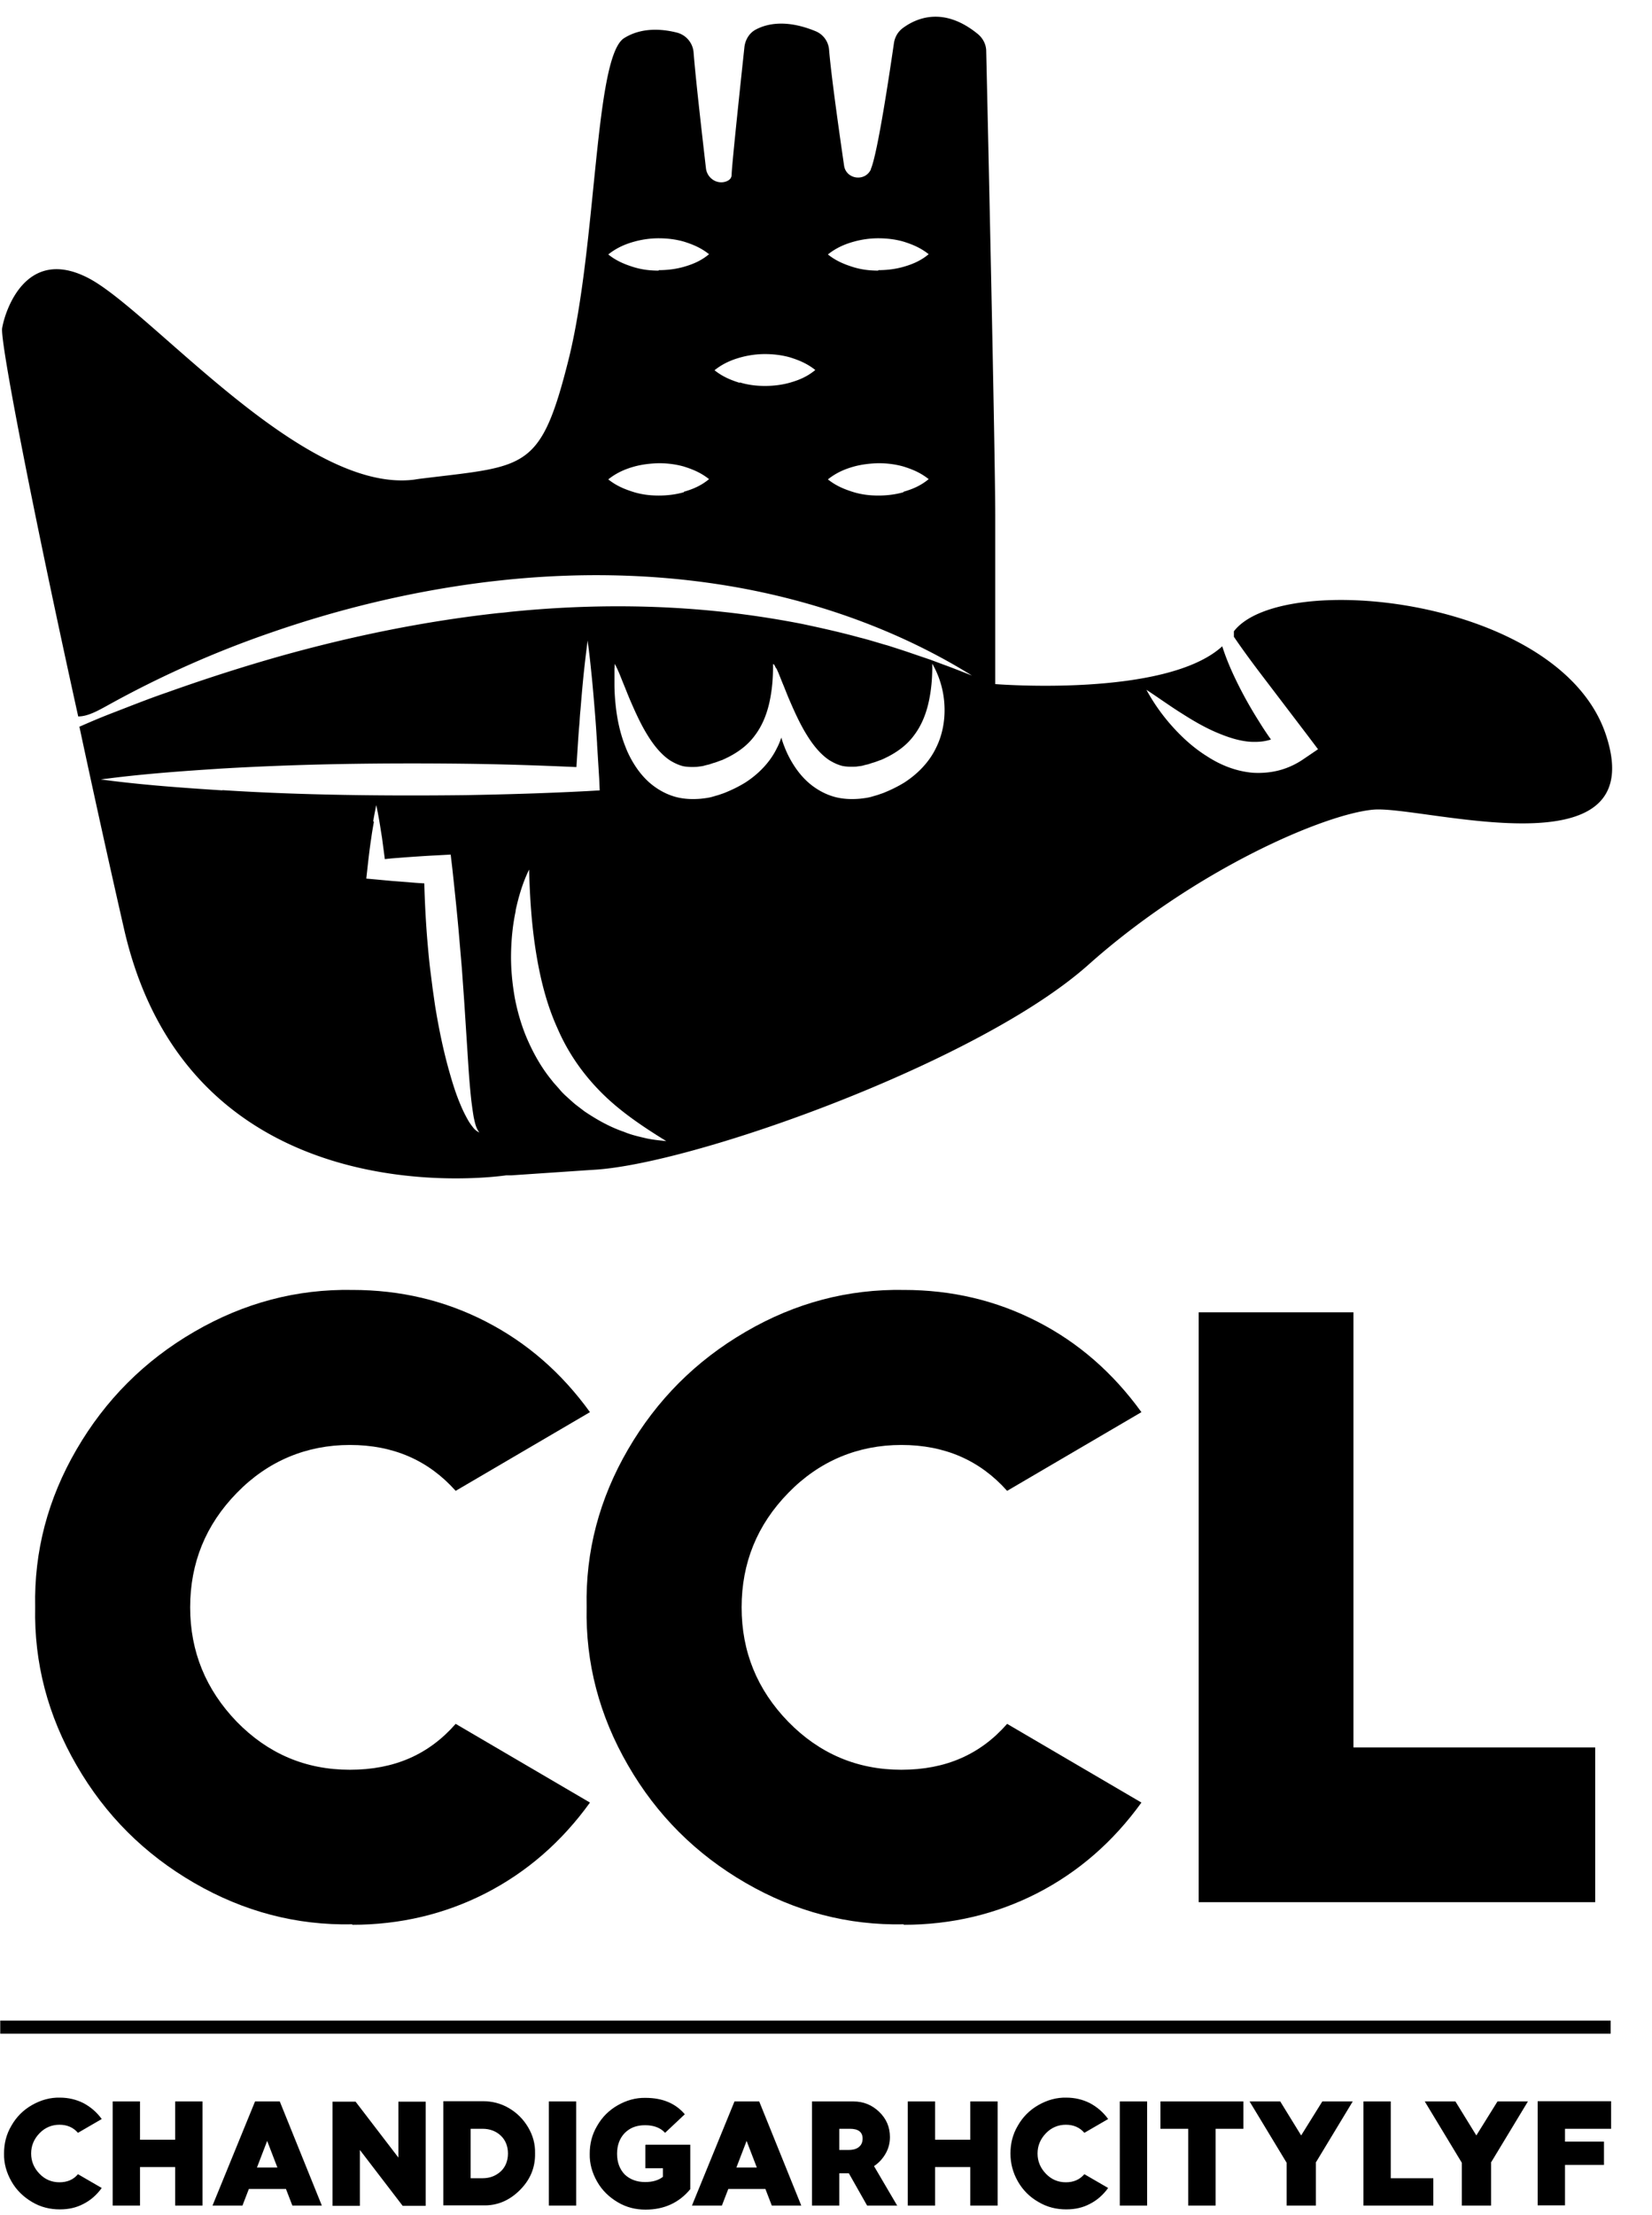
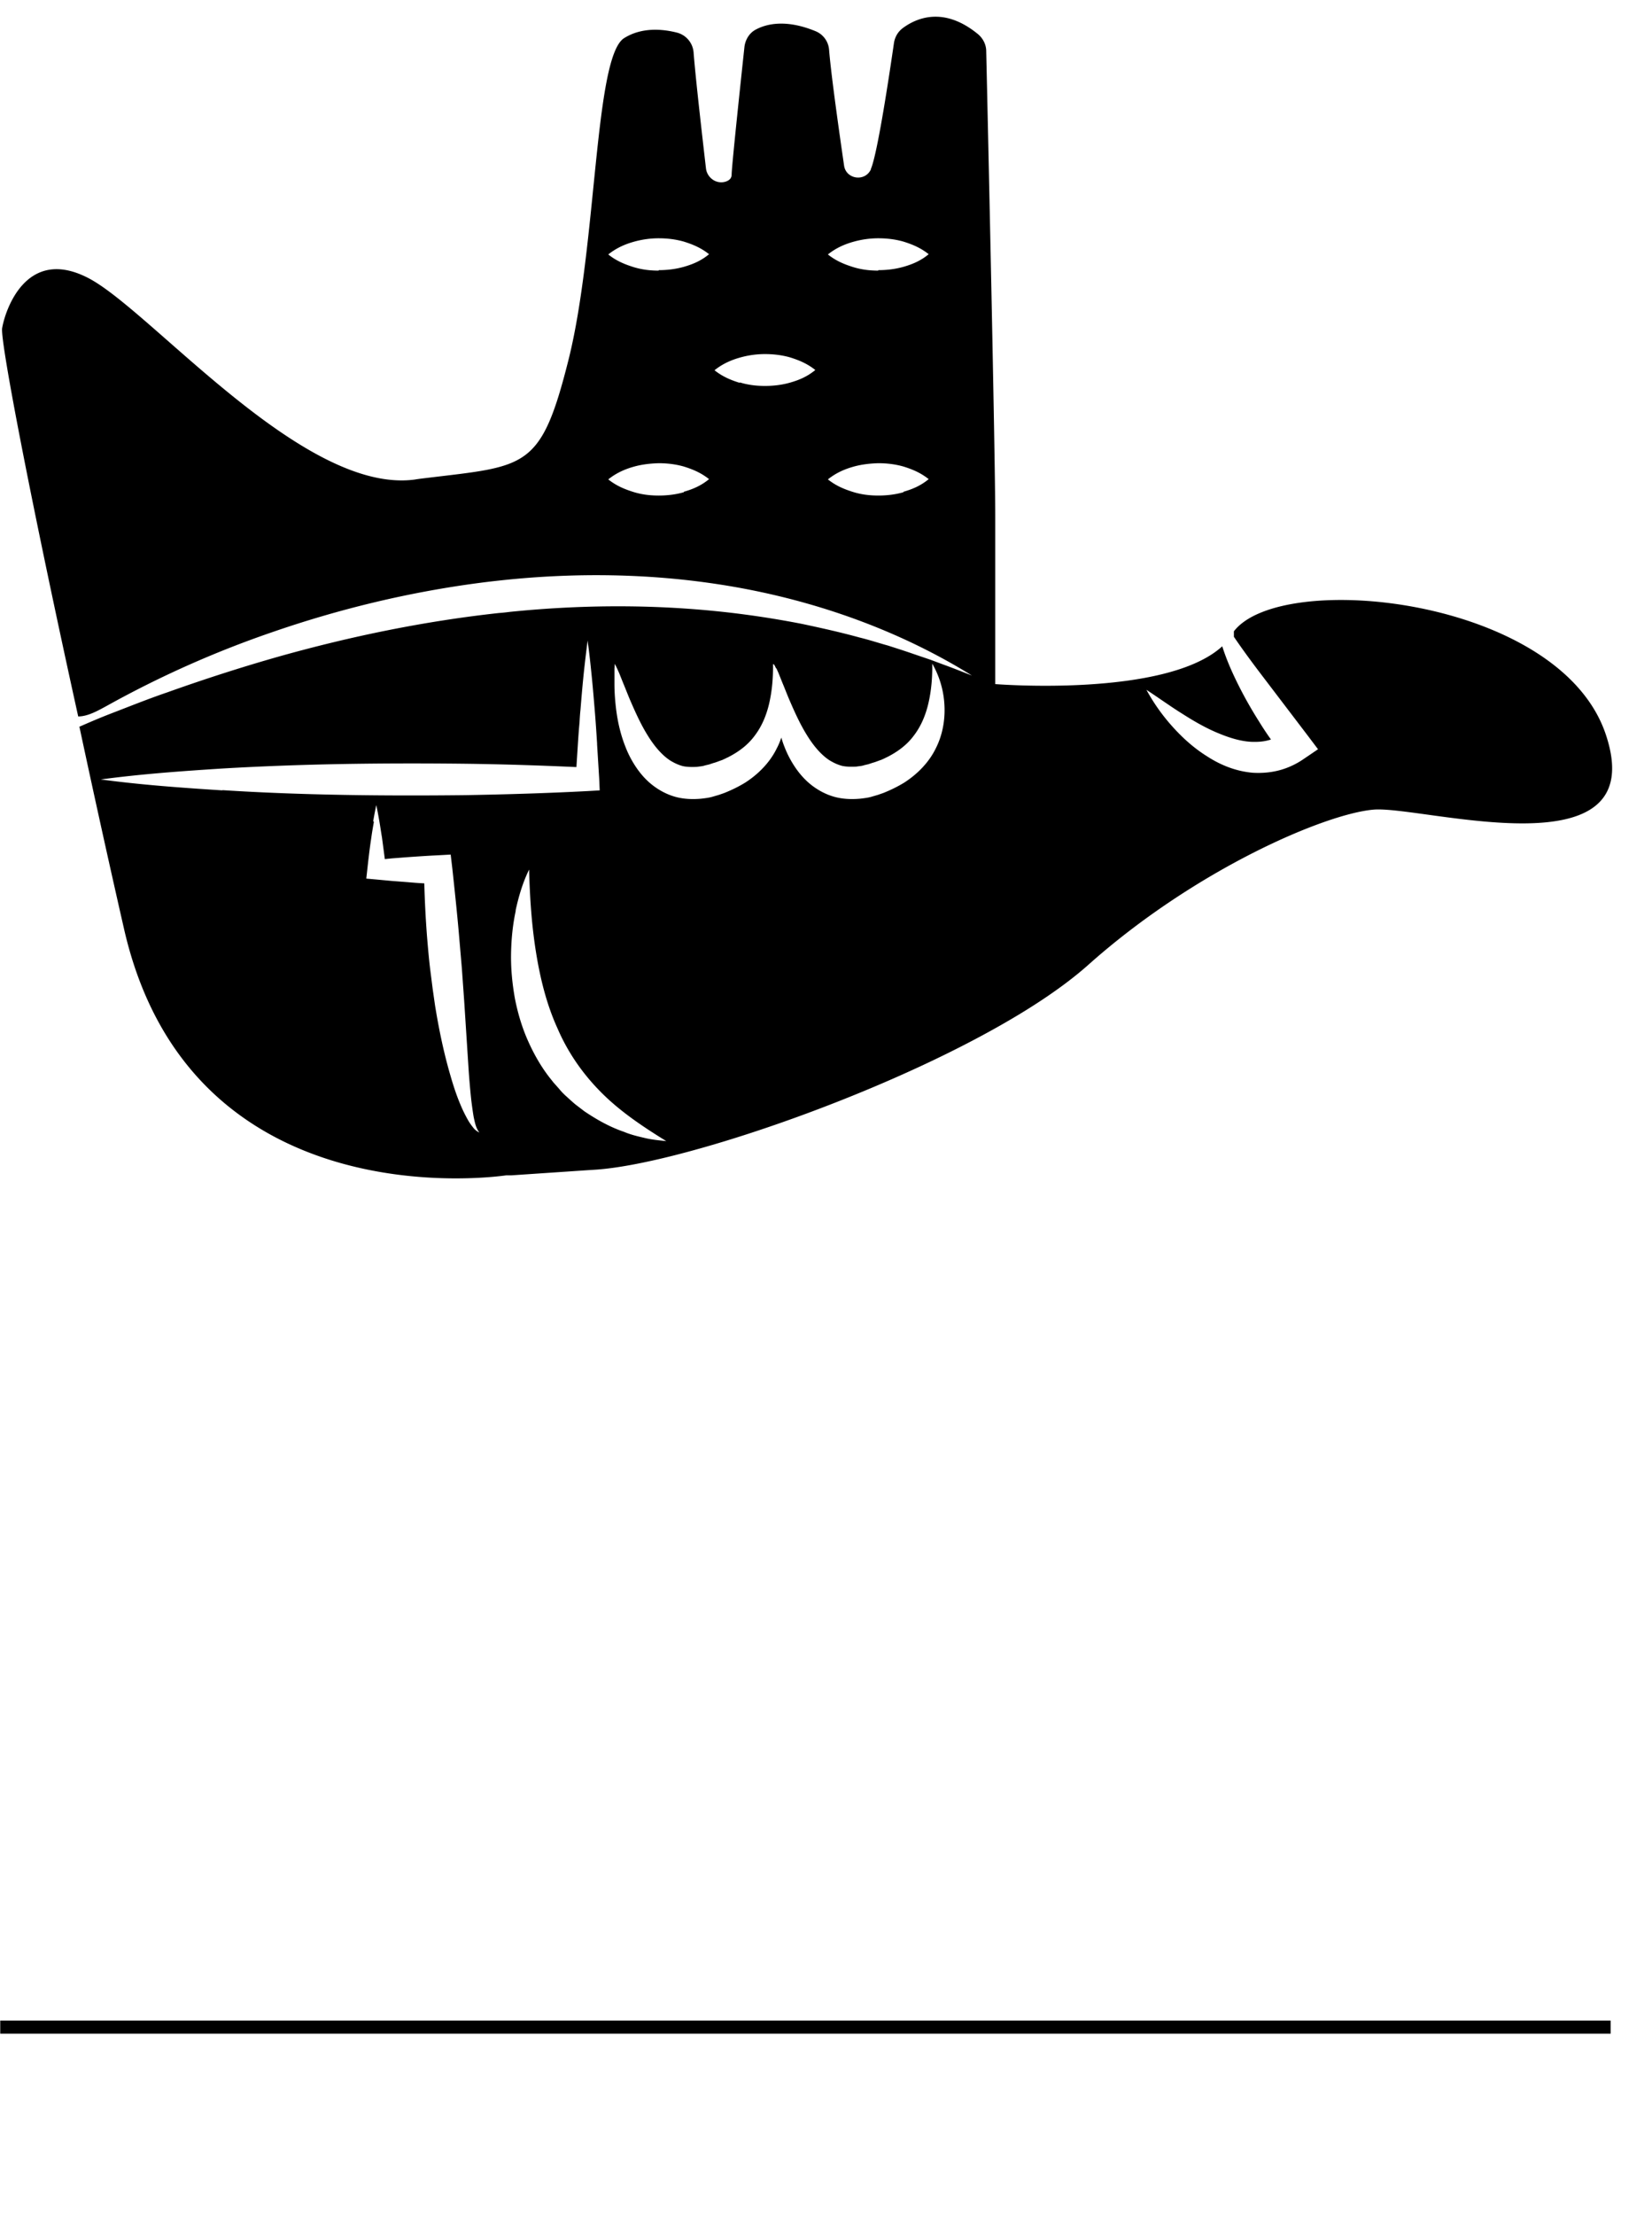
<svg xmlns="http://www.w3.org/2000/svg" height="2500" viewBox="-.01 -.47 69.5 92.7" width="1865">
-   <path d="m14.81 80.23c-2.34.05-4.56-.53-6.65-1.74s-3.74-2.85-4.95-4.95c-1.21-2.09-1.79-4.31-1.74-6.65-.05-2.34.53-4.55 1.74-6.63s2.85-3.73 4.95-4.95 4.31-1.8 6.65-1.76c2.02 0 3.89.44 5.62 1.33s3.18 2.15 4.38 3.81l-5.65 3.31c-1.15-1.29-2.63-1.93-4.45-1.93s-3.45.67-4.76 2.02c-1.31 1.34-1.96 2.95-1.96 4.81s.66 3.46 1.96 4.81c1.31 1.34 2.89 2.02 4.76 2.02s3.32-.64 4.45-1.93l5.65 3.31c-1.19 1.65-2.65 2.92-4.38 3.81-1.72.88-3.6 1.33-5.62 1.33z" />
-   <path d="m38.01 80.23c-2.34.05-4.56-.53-6.65-1.74s-3.74-2.85-4.95-4.95c-1.21-2.09-1.79-4.31-1.74-6.65-.05-2.34.53-4.55 1.74-6.63s2.85-3.73 4.95-4.95c2.09-1.22 4.31-1.8 6.65-1.76 2.02 0 3.89.44 5.62 1.33 1.72.88 3.18 2.15 4.38 3.81l-5.65 3.31c-1.15-1.29-2.63-1.93-4.45-1.93s-3.45.67-4.76 2.02c-1.31 1.34-1.96 2.95-1.96 4.81s.65 3.46 1.96 4.81c1.31 1.34 2.9 2.02 4.76 2.02s3.32-.64 4.45-1.93l5.65 3.31c-1.19 1.65-2.65 2.92-4.38 3.81-1.72.88-3.6 1.33-5.62 1.33zm18.92-7.44h10.17v6.51h-16.68v-24.81h6.51zm-54.42 19.43c-.41 0-.8-.09-1.17-.31s-.66-.5-.87-.87-.32-.76-.31-1.17c0-.41.09-.8.31-1.17.21-.37.5-.66.87-.87s.76-.32 1.17-.31c.36 0 .69.08.99.23.3.16.56.38.77.67l-1 .58c-.2-.23-.46-.34-.78-.34s-.61.12-.84.36-.35.52-.35.85.12.61.35.85.51.36.84.36.59-.11.78-.34l1 .58c-.21.29-.47.52-.77.67-.3.16-.63.23-.99.23zm6-.16h-1.15v-1.62h-1.48v1.62h-1.15v-4.38h1.15v1.61h1.48v-1.61h1.15zm3.78 0-.27-.7h-1.56l-.27.7h-1.26l1.79-4.38h1.04l1.77 4.38h-1.25zm-1.49-1.6h.86l-.43-1.12zm5.95-.42v-2.35h1.15v4.38h-.97l-1.8-2.35v2.35h-1.15v-4.38h.97zm5.75-.17c.01.59-.2 1.1-.64 1.54s-.96.66-1.55.64h-1.67v-4.38h1.67c.38 0 .75.09 1.09.29s.61.47.81.81.3.7.29 1.09zm-2.71-1.04v2.08h.5c.31 0 .56-.1.77-.29.2-.19.3-.45.3-.75s-.1-.56-.3-.75-.46-.29-.77-.29zm4.44 3.23h-1.15v-4.38h1.15zm2.92-2.56h1.88v1.87c-.47.57-1.1.86-1.88.86-.41 0-.8-.09-1.17-.31s-.66-.5-.87-.87-.32-.76-.31-1.17c0-.41.09-.8.31-1.17.21-.37.5-.66.87-.87s.76-.32 1.17-.31c.71 0 1.26.23 1.65.69l-.83.78c-.19-.21-.47-.32-.84-.32s-.64.11-.86.33c-.21.22-.32.51-.32.87s.11.65.32.87c.22.21.51.32.86.32.31 0 .56-.07.75-.22v-.36h-.74v-.97zm5.31 2.56-.27-.7h-1.56l-.27.7h-1.26l1.79-4.38h1.04l1.77 4.38h-1.25zm-1.49-1.6h.86l-.43-1.12zm6.78 1.6h-1.28l-.77-1.36h-.4v1.36h-1.15v-4.38h1.74c.43 0 .79.15 1.09.44s.45.64.45 1.06c0 .25-.06.48-.18.69s-.28.39-.49.53l.98 1.67zm-2.45-3.23v.89h.39c.19 0 .34-.04.44-.13.1-.08.15-.2.15-.35 0-.27-.18-.41-.53-.41h-.44zm6.66 3.23h-1.15v-1.62h-1.48v1.62h-1.15v-4.38h1.15v1.61h1.48v-1.61h1.15zm2.89.16c-.41 0-.8-.09-1.17-.31-.37-.21-.66-.5-.87-.87s-.31-.76-.31-1.17.09-.8.31-1.17c.21-.37.5-.66.87-.87s.76-.32 1.17-.31c.36 0 .69.08.99.23.3.16.56.38.77.67l-1 .58c-.2-.23-.46-.34-.78-.34s-.61.12-.84.36-.35.52-.35.85.12.61.35.85.51.36.84.36.58-.11.78-.34l1 .58c-.21.29-.47.52-.77.67-.3.16-.63.23-.99.23zm3.4-.16h-1.15v-4.38h1.15zm4.05-3.23h-1.17v3.23h-1.15v-3.23h-1.17v-1.15h3.49zm3.05 1.43v1.8h-1.23v-1.8l-1.56-2.58h1.29l.88 1.43.89-1.43h1.28l-1.56 2.58zm3.15.65h1.79v1.15h-2.94v-4.38h1.15zm4.22-.65v1.8h-1.23v-1.8l-1.56-2.58h1.29l.88 1.43.89-1.43h1.28l-1.56 2.58zm5.05-1.43h-1.94v.54h1.64v.98h-1.64v1.7h-1.15v-4.38h3.09v1.15z" />
  <path d="m0 84.28h67.75v.55h-67.75zm27.7-73.6c-.35 0-.71-.04-1.06-.15s-.71-.25-1.06-.53c.35-.28.71-.43 1.06-.53s.71-.15 1.06-.15.71.04 1.06.14c.35.11.71.25 1.06.53-.35.29-.71.43-1.06.53s-.71.14-1.06.14zm1.06 9.32c-.35.1-.71.14-1.06.14s-.71-.04-1.06-.15-.71-.25-1.06-.53c.35-.28.71-.43 1.06-.53s.71-.14 1.06-.15c.35 0 .71.04 1.06.14.35.11.71.25 1.06.53-.35.29-.71.43-1.06.53zm2.35-4.6c-.35-.11-.71-.25-1.06-.53.35-.28.71-.43 1.06-.53s.71-.15 1.06-.15.71.04 1.06.14c.35.11.71.25 1.06.53-.35.29-.71.43-1.06.53s-.71.14-1.06.14-.71-.04-1.06-.15zm5.83-4.72c-.35 0-.71-.04-1.06-.15s-.71-.25-1.06-.53c.35-.28.71-.43 1.06-.53s.71-.15 1.06-.15.71.04 1.06.14c.35.11.71.25 1.06.53-.35.29-.71.43-1.06.53s-.71.14-1.06.14zm1.06 9.32c-.35.1-.71.14-1.06.14s-.71-.04-1.06-.15-.71-.25-1.06-.53c.35-.28.71-.43 1.06-.53s.71-.14 1.06-.15c.35 0 .71.04 1.06.14.35.11.71.25 1.06.53-.35.29-.71.43-1.06.53zm-13.38 28.52.46-.03c3.4-.24 11.48-2.94 16.95-6.04 1.47-.83 2.76-1.7 3.72-2.55 4.51-4.03 9.97-6.37 12.02-6.55 2.04-.18 11.72 2.76 9.79-3.12-1.89-5.8-13.65-7-15.66-4.38v.23c.34.5.7.99 1.07 1.48l2.04 2.68.43.57-.59.4c-.3.21-.65.38-1.02.48s-.75.13-1.12.11c-.74-.06-1.4-.34-1.95-.7-.56-.35-1.04-.79-1.46-1.26s-.78-.98-1.08-1.53c.26.17.52.35.77.52s.5.34.76.5c.5.32 1.01.61 1.53.82.51.21 1.03.36 1.51.35.24 0 .46-.03.67-.1-.18-.25-.35-.51-.51-.77-.31-.49-.6-1-.86-1.52s-.5-1.06-.68-1.63c-2.37 2.17-9.55 1.59-9.55 1.59v-7.03c0-2.67-.32-16.99-.38-19.59 0-.27-.13-.53-.34-.71-1.47-1.21-2.63-.66-3.17-.26-.2.15-.33.37-.37.62-.16 1.1-.68 4.62-.97 5.3v.02c-.25.54-1.05.42-1.13-.16-.16-1.1-.54-3.74-.63-4.86a.92.92 0 0 0 -.57-.79c-1.24-.51-2.06-.31-2.51-.07-.27.14-.44.42-.48.72-.13 1.22-.53 4.95-.54 5.38 0 .16-.1.24-.23.29-.39.14-.8-.14-.85-.55-.13-1.13-.43-3.71-.52-4.87a.938.938 0 0 0 -.7-.84c-.59-.15-1.47-.24-2.22.23-1.26.78-1.14 8.71-2.34 13.52-1.16 4.62-1.76 4.47-5.97 4.98-.17.02-.34.04-.52.07-4.69.6-11.06-7.09-13.7-8.47s-3.52 1.38-3.64 2.1c-.09.55 1.29 7.68 3.2 16.33.4 0 .81-.23 1.23-.46a43.02 43.02 0 0 1 6.92-3.08c2.83-.98 5.77-1.69 8.76-2.08.38-.05.75-.09 1.13-.13 3.38-.34 6.81-.24 10.15.41 3.33.65 6.56 1.85 9.41 3.62-.39-.15-.78-.31-1.17-.45l-.59-.22-.59-.2-.29-.1-.3-.1-.59-.19c-.4-.11-.79-.24-1.2-.34-.8-.22-1.61-.4-2.41-.57a40 40 0 0 0 -2.44-.4c-3.26-.43-6.57-.44-9.84-.11-.16.02-.32.04-.48.05-3.11.34-6.19.97-9.22 1.82-1.59.45-3.17.96-4.74 1.52-.79.27-1.56.58-2.34.88-.39.15-.77.31-1.16.48-.07.03-.13.06-.19.08.58 2.71 1.21 5.58 1.87 8.47 2.77 12.25 15.59 10.47 16.09 10.4h.22m-5.82-14.89c.04-.23.08-.45.13-.68.05.23.09.45.13.68s.07.45.11.68l.12.91.29-.03.65-.05c.43-.03.86-.06 1.29-.08l.54-.03.07.59c.1.93.2 1.86.28 2.79l.12 1.4.05.7.05.7.18 2.79c.03.46.07.93.12 1.39.03.23.06.46.1.69.05.22.09.46.24.64a.696.696 0 0 1 -.28-.23c-.08-.1-.15-.2-.21-.31-.12-.21-.23-.44-.32-.66-.19-.45-.33-.91-.46-1.37-.26-.92-.45-1.86-.6-2.79l-.1-.7-.09-.71c-.06-.47-.1-.94-.14-1.41-.06-.77-.1-1.53-.12-2.3-.23-.01-.47-.03-.7-.05l-.65-.05-.65-.06-.44-.04.04-.36c.05-.45.1-.9.17-1.35.03-.23.07-.45.11-.68zm-6.34-1.3c-1.71-.11-3.41-.23-5.12-.46 1.71-.23 3.41-.35 5.12-.46 1.71-.1 3.42-.16 5.12-.19 1.71-.03 3.42-.03 5.12-.01 1.55.02 3.1.07 4.65.14l.06-.94c.02-.31.04-.61.07-.92.01-.18.02-.36.04-.54.04-.49.08-.97.13-1.46s.11-.97.17-1.46c.07.49.12.97.17 1.46s.09.97.13 1.46c.04.47.07.94.1 1.41v.04l.09 1.46.02.47-.52.03c-1.71.09-3.41.14-5.12.17-1.71.02-3.42.02-5.12-.01-1.71-.03-3.41-.09-5.12-.2zm23.3-5.14.09.2.16.4c.11.26.21.53.32.78.22.51.45 1.01.72 1.44.27.44.59.82.94 1.05.18.11.35.19.54.24.19.04.39.04.6.03.11-.02.22-.02.33-.06l.17-.04.18-.06c.12-.03.23-.08.35-.12.06-.02.11-.05.16-.07.05-.03.11-.05.16-.08.42-.22.79-.5 1.07-.88.29-.38.49-.84.61-1.36s.17-1.08.16-1.66a3.887 3.887 0 0 1 .51 1.7c.04.61-.06 1.27-.36 1.86-.29.6-.79 1.1-1.34 1.45-.28.17-.57.31-.87.43l-.23.08-.24.07c-.16.05-.34.07-.51.09-.35.03-.72.02-1.08-.08s-.69-.28-.97-.5-.51-.49-.69-.76-.33-.56-.44-.85c-.05-.12-.09-.25-.13-.38-.05.15-.11.3-.19.45-.29.6-.79 1.1-1.34 1.45-.28.17-.57.31-.87.43l-.23.08-.24.07c-.16.05-.34.07-.51.09-.35.03-.72.02-1.08-.08s-.69-.28-.97-.5-.51-.49-.69-.76-.33-.56-.44-.85c-.23-.58-.35-1.17-.41-1.75-.03-.29-.05-.58-.05-.87v-.65c0-.07.02-.14 0-.21.05.05.08.13.11.19l.09.2.16.4c.11.26.21.53.32.78.22.51.45 1.01.72 1.44.27.44.59.82.94 1.05.18.11.35.19.54.24.19.04.39.04.6.03.11-.02.22-.02.33-.06l.17-.04.18-.06c.12-.03.23-.08.35-.12.06-.02.11-.05.16-.07.05-.03.11-.05.16-.08.42-.22.79-.5 1.07-.88.29-.38.49-.84.61-1.36s.17-1.08.16-1.66c0 .01.02.03.02.05v-.05c.05.05.08.13.11.19zm-10.97 10.2c.13-.6.3-1.18.57-1.73.03 1.21.11 2.36.29 3.48s.45 2.2.9 3.19c.43 1 1.04 1.89 1.82 2.68s1.72 1.43 2.76 2.07c-.3-.03-.61-.06-.9-.13-.3-.07-.6-.14-.88-.26-.59-.2-1.14-.51-1.66-.86l-.38-.29c-.12-.1-.24-.21-.36-.32-.06-.05-.12-.11-.17-.16-.06-.06-.11-.12-.16-.18l-.16-.18-.08-.09-.07-.09c-.41-.5-.73-1.06-.99-1.64s-.44-1.19-.56-1.81c-.11-.62-.17-1.24-.16-1.86s.07-1.23.2-1.83z" fill-rule="evenodd" />
</svg>